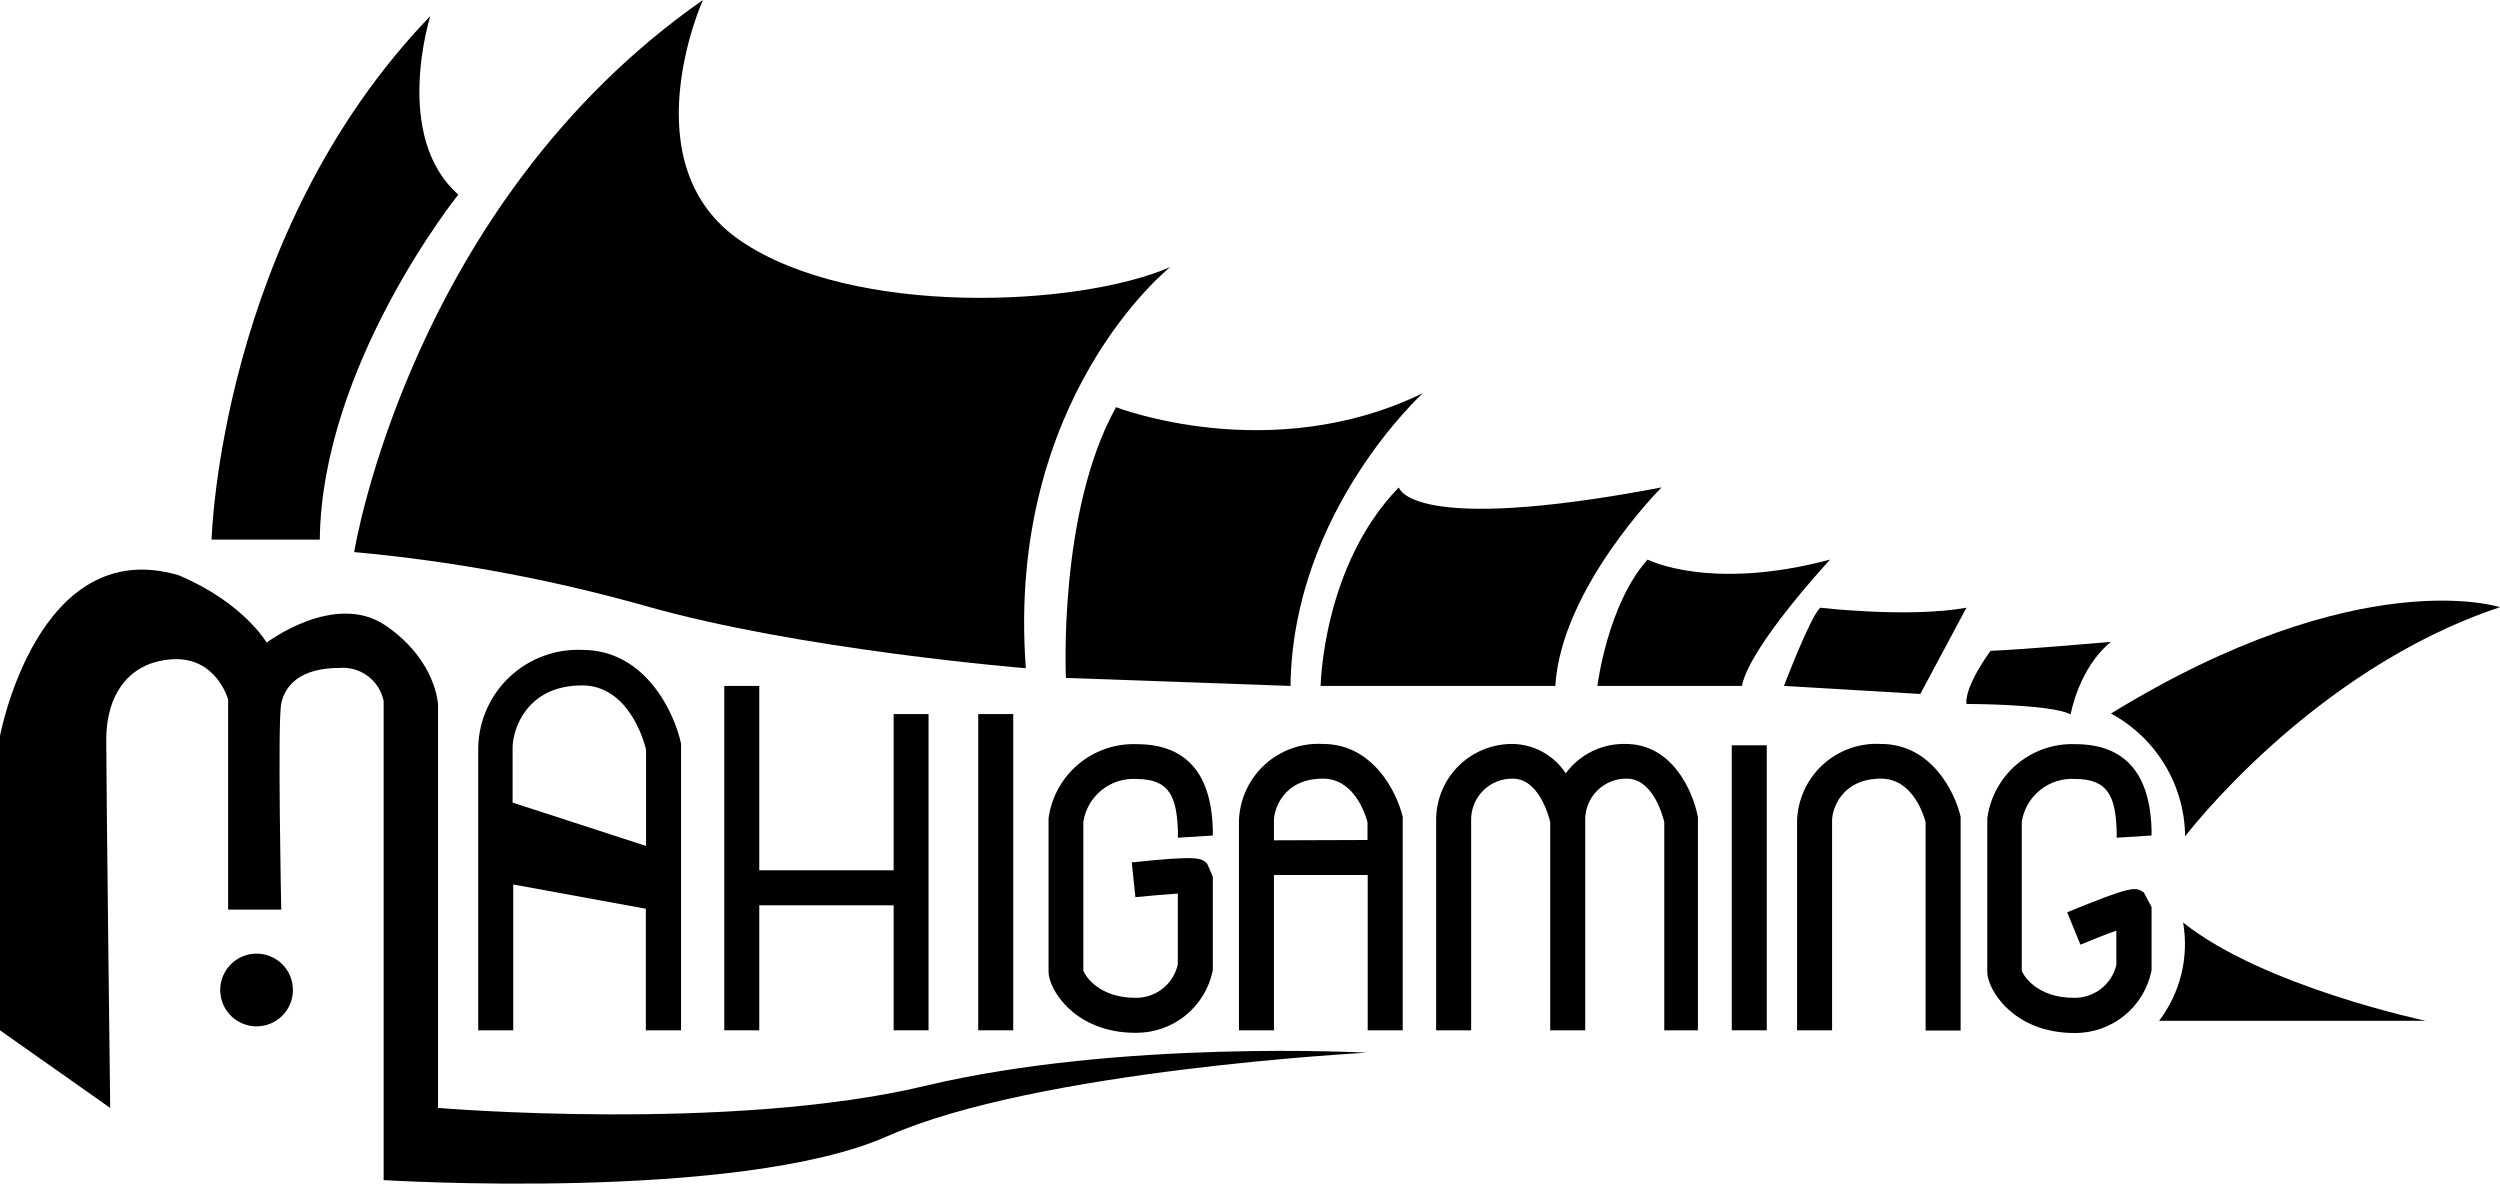
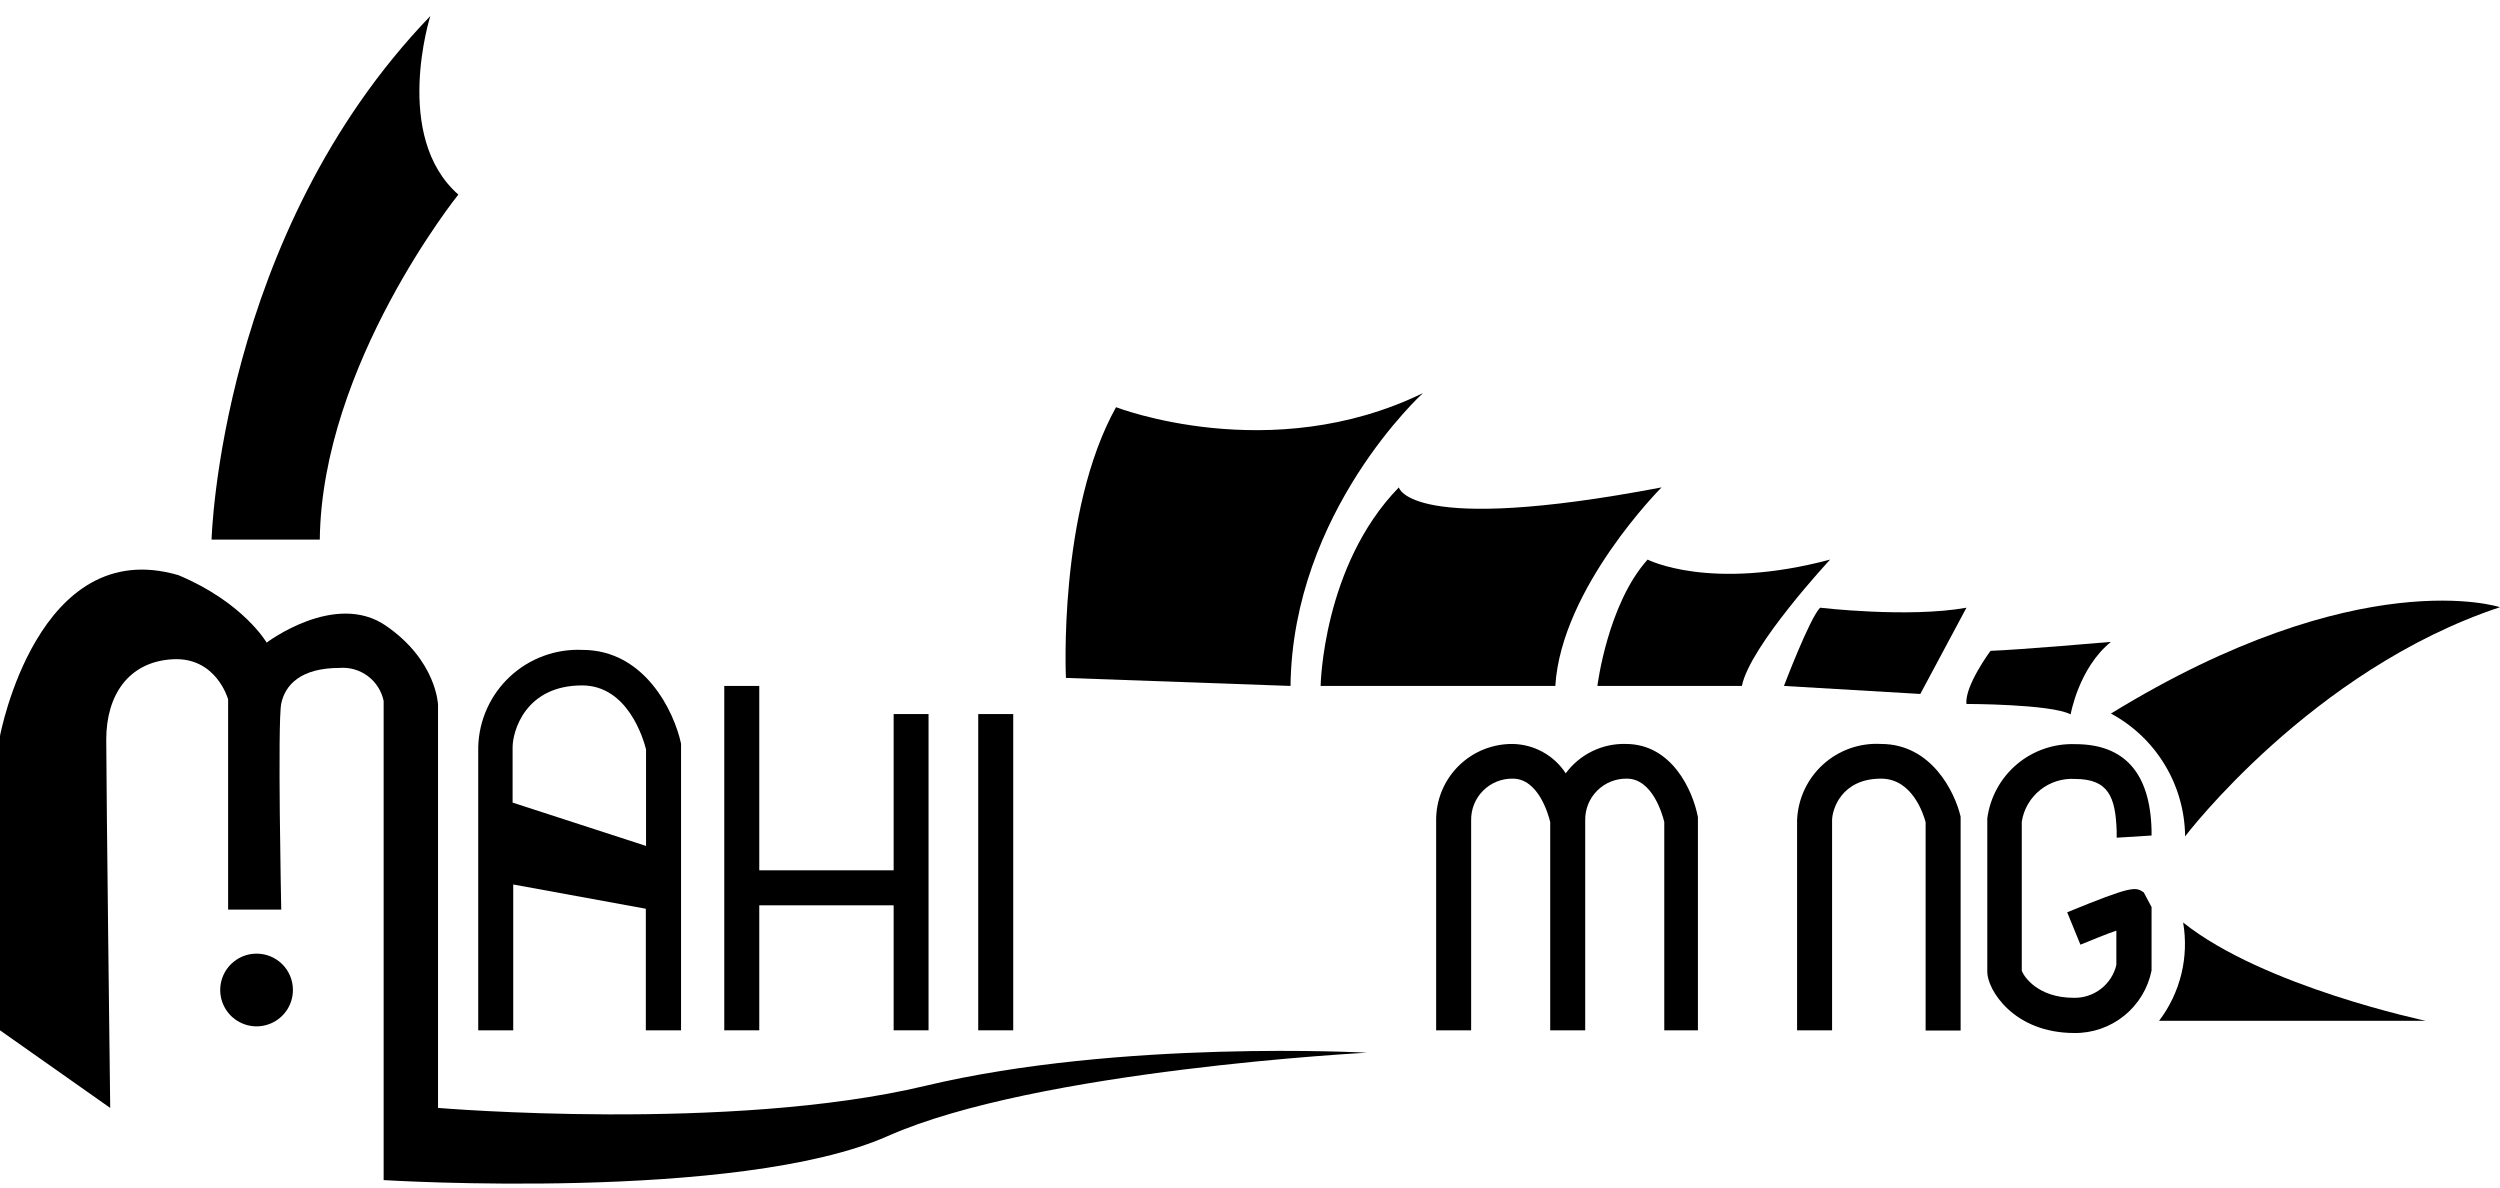
<svg xmlns="http://www.w3.org/2000/svg" width="240" height="114" viewBox="0 0 240 114" fill="none">
  <g clip-path="url(#clip0_551_1187)">
    <path d="M44 18.68C37.65 13.09 41.31 1.54 41.31 1.54C21.09 22.54 20.31 51.8 20.31 51.8H30.7C30.89 35 44 18.68 44 18.68Z" fill="black" />
-     <path d="M61.89 58.15C76.72 62.39 98.48 64.15 98.48 64.15C96.55 38.15 112.34 25.64 112.34 25.64C103.48 29.49 81.92 30.45 71.13 23.14C60.34 15.83 67.48 0 67.48 0C39.36 19.64 34 53 34 53C43.435 53.86 52.77 55.584 61.89 58.15Z" fill="black" />
    <path d="M102.33 65.08L123.89 65.85C124.09 49.1 136.6 37.74 136.6 37.74C121.97 44.86 107.14 39.09 107.14 39.09C101.56 49.1 102.33 65.08 102.33 65.08Z" fill="black" />
    <path d="M134.29 46.79C126.97 54.3 126.78 65.85 126.78 65.85H149.31C149.89 56.42 159.51 46.79 159.51 46.79C135.25 51.41 134.29 46.79 134.29 46.79Z" fill="black" />
    <path d="M153.35 65.85H167.22C167.99 62 175.69 53.72 175.69 53.72C164.14 56.8 158.17 53.72 158.17 53.72C154.32 58 153.35 65.85 153.35 65.85Z" fill="black" />
    <path d="M188.78 58.34C183.2 59.34 174.73 58.34 174.73 58.34C173.73 59.34 171.26 65.85 171.26 65.85L184.35 66.62L188.78 58.34Z" fill="black" />
    <path d="M202.65 61.62C202.65 61.62 193.79 62.39 191.09 62.48C191.09 62.48 188.59 65.85 188.78 67.58C188.78 67.58 196.87 67.58 198.78 68.58C198.79 68.55 199.56 64.12 202.65 61.62Z" fill="black" />
    <path d="M209.77 80.29C209.77 80.29 221.9 64.29 240 58.29C240 58.29 226.52 53.86 202.65 68.5C204.783 69.648 206.569 71.348 207.821 73.422C209.074 75.496 209.747 77.867 209.77 80.29Z" fill="black" />
    <path d="M207.27 98H232.88C232.88 98 217.28 94.72 209.58 88.56C209.864 90.207 209.805 91.896 209.408 93.52C209.01 95.144 208.282 96.669 207.27 98Z" fill="black" />
    <path d="M198.45 87.579L199.72 90.689C200.86 90.23 202.14 89.689 203.17 89.34V92.639C202.951 93.551 202.428 94.361 201.685 94.934C200.943 95.507 200.028 95.809 199.09 95.79C195.6 95.79 194.26 93.71 194.09 93.18V78.879C194.28 77.683 194.908 76.6 195.853 75.842C196.798 75.084 197.991 74.705 199.2 74.779C202.43 74.779 203.09 76.529 203.2 79.779C203.2 80.029 203.2 80.24 203.2 80.419L206.55 80.21C206.55 80.07 206.55 79.9 206.55 79.71C206.42 74.219 203.96 71.439 199.23 71.439C197.188 71.362 195.191 72.049 193.628 73.365C192.066 74.682 191.05 76.534 190.78 78.559V93.309C190.78 94.98 193.27 99.169 199.15 99.169C200.889 99.187 202.58 98.598 203.931 97.502C205.282 96.407 206.208 94.875 206.55 93.169V87.079L205.8 85.669C205 85.129 204.75 84.999 198.45 87.579Z" fill="black" />
-     <path d="M109.08 74.78C112.31 74.78 112.96 76.53 113.08 79.78C113.08 80.03 113.08 80.24 113.08 80.42L116.43 80.21C116.43 80.07 116.43 79.9 116.43 79.71C116.31 74.22 113.85 71.44 109.12 71.44C107.078 71.365 105.08 72.052 103.516 73.368C101.953 74.684 100.934 76.535 100.66 78.56V93.29C100.66 94.96 103.15 99.15 109.02 99.15C110.76 99.168 112.452 98.579 113.805 97.484C115.158 96.389 116.086 94.856 116.43 93.15V84.15L115.87 82.88C115.29 82.36 115.03 82.12 108.65 82.79L109 86.13C110.38 85.99 112 85.85 113.07 85.78V92.58C112.867 93.503 112.351 94.327 111.609 94.912C110.867 95.498 109.945 95.808 109 95.79C105.52 95.79 104.18 93.71 104 93.18V78.88C104.189 77.689 104.813 76.61 105.751 75.853C106.69 75.096 107.876 74.713 109.08 74.78Z" fill="black" />
    <path d="M180.58 71.42C179.567 71.362 178.553 71.506 177.596 71.845C176.64 72.184 175.761 72.71 175.011 73.392C174.26 74.075 173.653 74.9 173.225 75.82C172.798 76.74 172.558 77.736 172.52 78.75V98.91H175.88V78.75C175.88 77.75 176.74 74.75 180.58 74.75C183.58 74.75 184.65 78.15 184.86 78.93V98.93H188.22V78.75V78.4C187.66 76 185.39 71.42 180.58 71.42Z" fill="black" />
-     <path d="M127 71.42C125.988 71.362 124.973 71.506 124.017 71.845C123.061 72.184 122.182 72.71 121.431 73.392C120.681 74.075 120.074 74.9 119.646 75.82C119.219 76.74 118.979 77.736 118.94 78.75V98.91H122.3V84H131.3V98.91H134.66V78.75V78.4C134.07 76 131.8 71.42 127 71.42ZM122.3 80.67V78.75C122.3 77.75 123.16 74.75 127 74.75C130 74.75 131.07 78.15 131.28 78.93V80.64L122.3 80.67Z" fill="black" />
    <path d="M65.38 98.91V71.74V71.39C64.72 68.3 61.89 62.39 55.91 62.39C54.64 62.334 53.372 62.531 52.179 62.97C50.986 63.408 49.893 64.08 48.962 64.946C48.032 65.811 47.282 66.853 46.758 68.011C46.234 69.169 45.946 70.42 45.91 71.69V98.91H49.27V84.91L62 87.24V98.91H65.38ZM49.21 77.05V71.74C49.21 70.2 50.43 65.8 55.88 65.8C60.27 65.8 61.77 70.95 62.02 71.94V81.21L49.21 77.05Z" fill="black" />
    <path d="M156.08 71.42C154.962 71.388 153.853 71.629 152.848 72.12C151.843 72.611 150.973 73.338 150.31 74.24C149.754 73.383 148.994 72.678 148.099 72.186C147.204 71.694 146.201 71.431 145.18 71.42C144.218 71.416 143.264 71.603 142.374 71.97C141.484 72.337 140.675 72.877 139.995 73.559C139.315 74.241 138.778 75.05 138.413 75.941C138.048 76.832 137.864 77.787 137.87 78.75V98.91H141.23V78.75C141.221 78.222 141.318 77.697 141.515 77.208C141.713 76.718 142.007 76.273 142.381 75.9C142.754 75.527 143.199 75.233 143.688 75.035C144.178 74.837 144.702 74.74 145.23 74.75C147.68 74.75 148.64 78.18 148.82 78.91V98.91H152.18V78.75C152.171 78.222 152.268 77.697 152.465 77.208C152.663 76.718 152.957 76.273 153.331 75.9C153.704 75.527 154.149 75.233 154.638 75.035C155.128 74.837 155.652 74.74 156.18 74.75C158.63 74.75 159.59 78.18 159.77 78.91V98.91H163V78.75V78.44C162.5 75.83 160.47 71.42 156.08 71.42Z" fill="black" />
-     <path d="M169.61 71.55H166.25V98.91H169.61V71.55Z" fill="black" />
    <path d="M97.27 68.55H93.91V98.91H97.27V68.55Z" fill="black" />
    <path d="M89.14 98.91V68.55H85.79V83.55H72.89V65.85H69.53V98.91H72.89V86.91H85.79V98.91H89.14Z" fill="black" />
    <path d="M88.83 104.24C70.05 108.72 42.05 106.36 42.05 106.36V67.66C42.05 67.66 41.93 63.43 37.05 60.07C32.17 56.71 25.6 61.69 25.6 61.69C25.6 61.69 23.36 57.83 17.14 55.22C3.61 51.24 0 70.65 0 70.65V98.91L10.58 106.36C10.58 106.36 10.2 75.25 10.2 71C10.2 66.75 12.32 63.54 16.55 63.29C20.78 63.04 21.9 67.14 21.9 67.14V87.32H27C27 87.32 26.63 69.32 27 67.54C27.37 65.76 28.86 64.12 32.6 64.12C33.57 64.043 34.535 64.323 35.313 64.906C36.092 65.49 36.631 66.337 36.83 67.29V113.29C36.83 113.29 70.92 115.41 85.23 109.06C99.54 102.71 131.23 101.06 131.23 101.06C131.23 101.06 107.62 99.76 88.83 104.24Z" fill="black" />
    <path d="M24.63 91.55C23.938 91.55 23.262 91.756 22.687 92.141C22.113 92.526 21.665 93.074 21.402 93.714C21.14 94.354 21.073 95.058 21.211 95.736C21.349 96.414 21.685 97.035 22.177 97.522C22.669 98.008 23.295 98.337 23.974 98.468C24.654 98.598 25.357 98.523 25.994 98.252C26.631 97.982 27.173 97.529 27.552 96.95C27.93 96.37 28.128 95.692 28.12 95C28.113 94.08 27.741 93.201 27.087 92.555C26.433 91.909 25.55 91.547 24.63 91.55Z" fill="black" />
  </g>
  <defs>
    <clipPath id="clip0_551_1187">
      <rect width="240" height="113.66" fill="white" />
    </clipPath>
  </defs>
</svg>